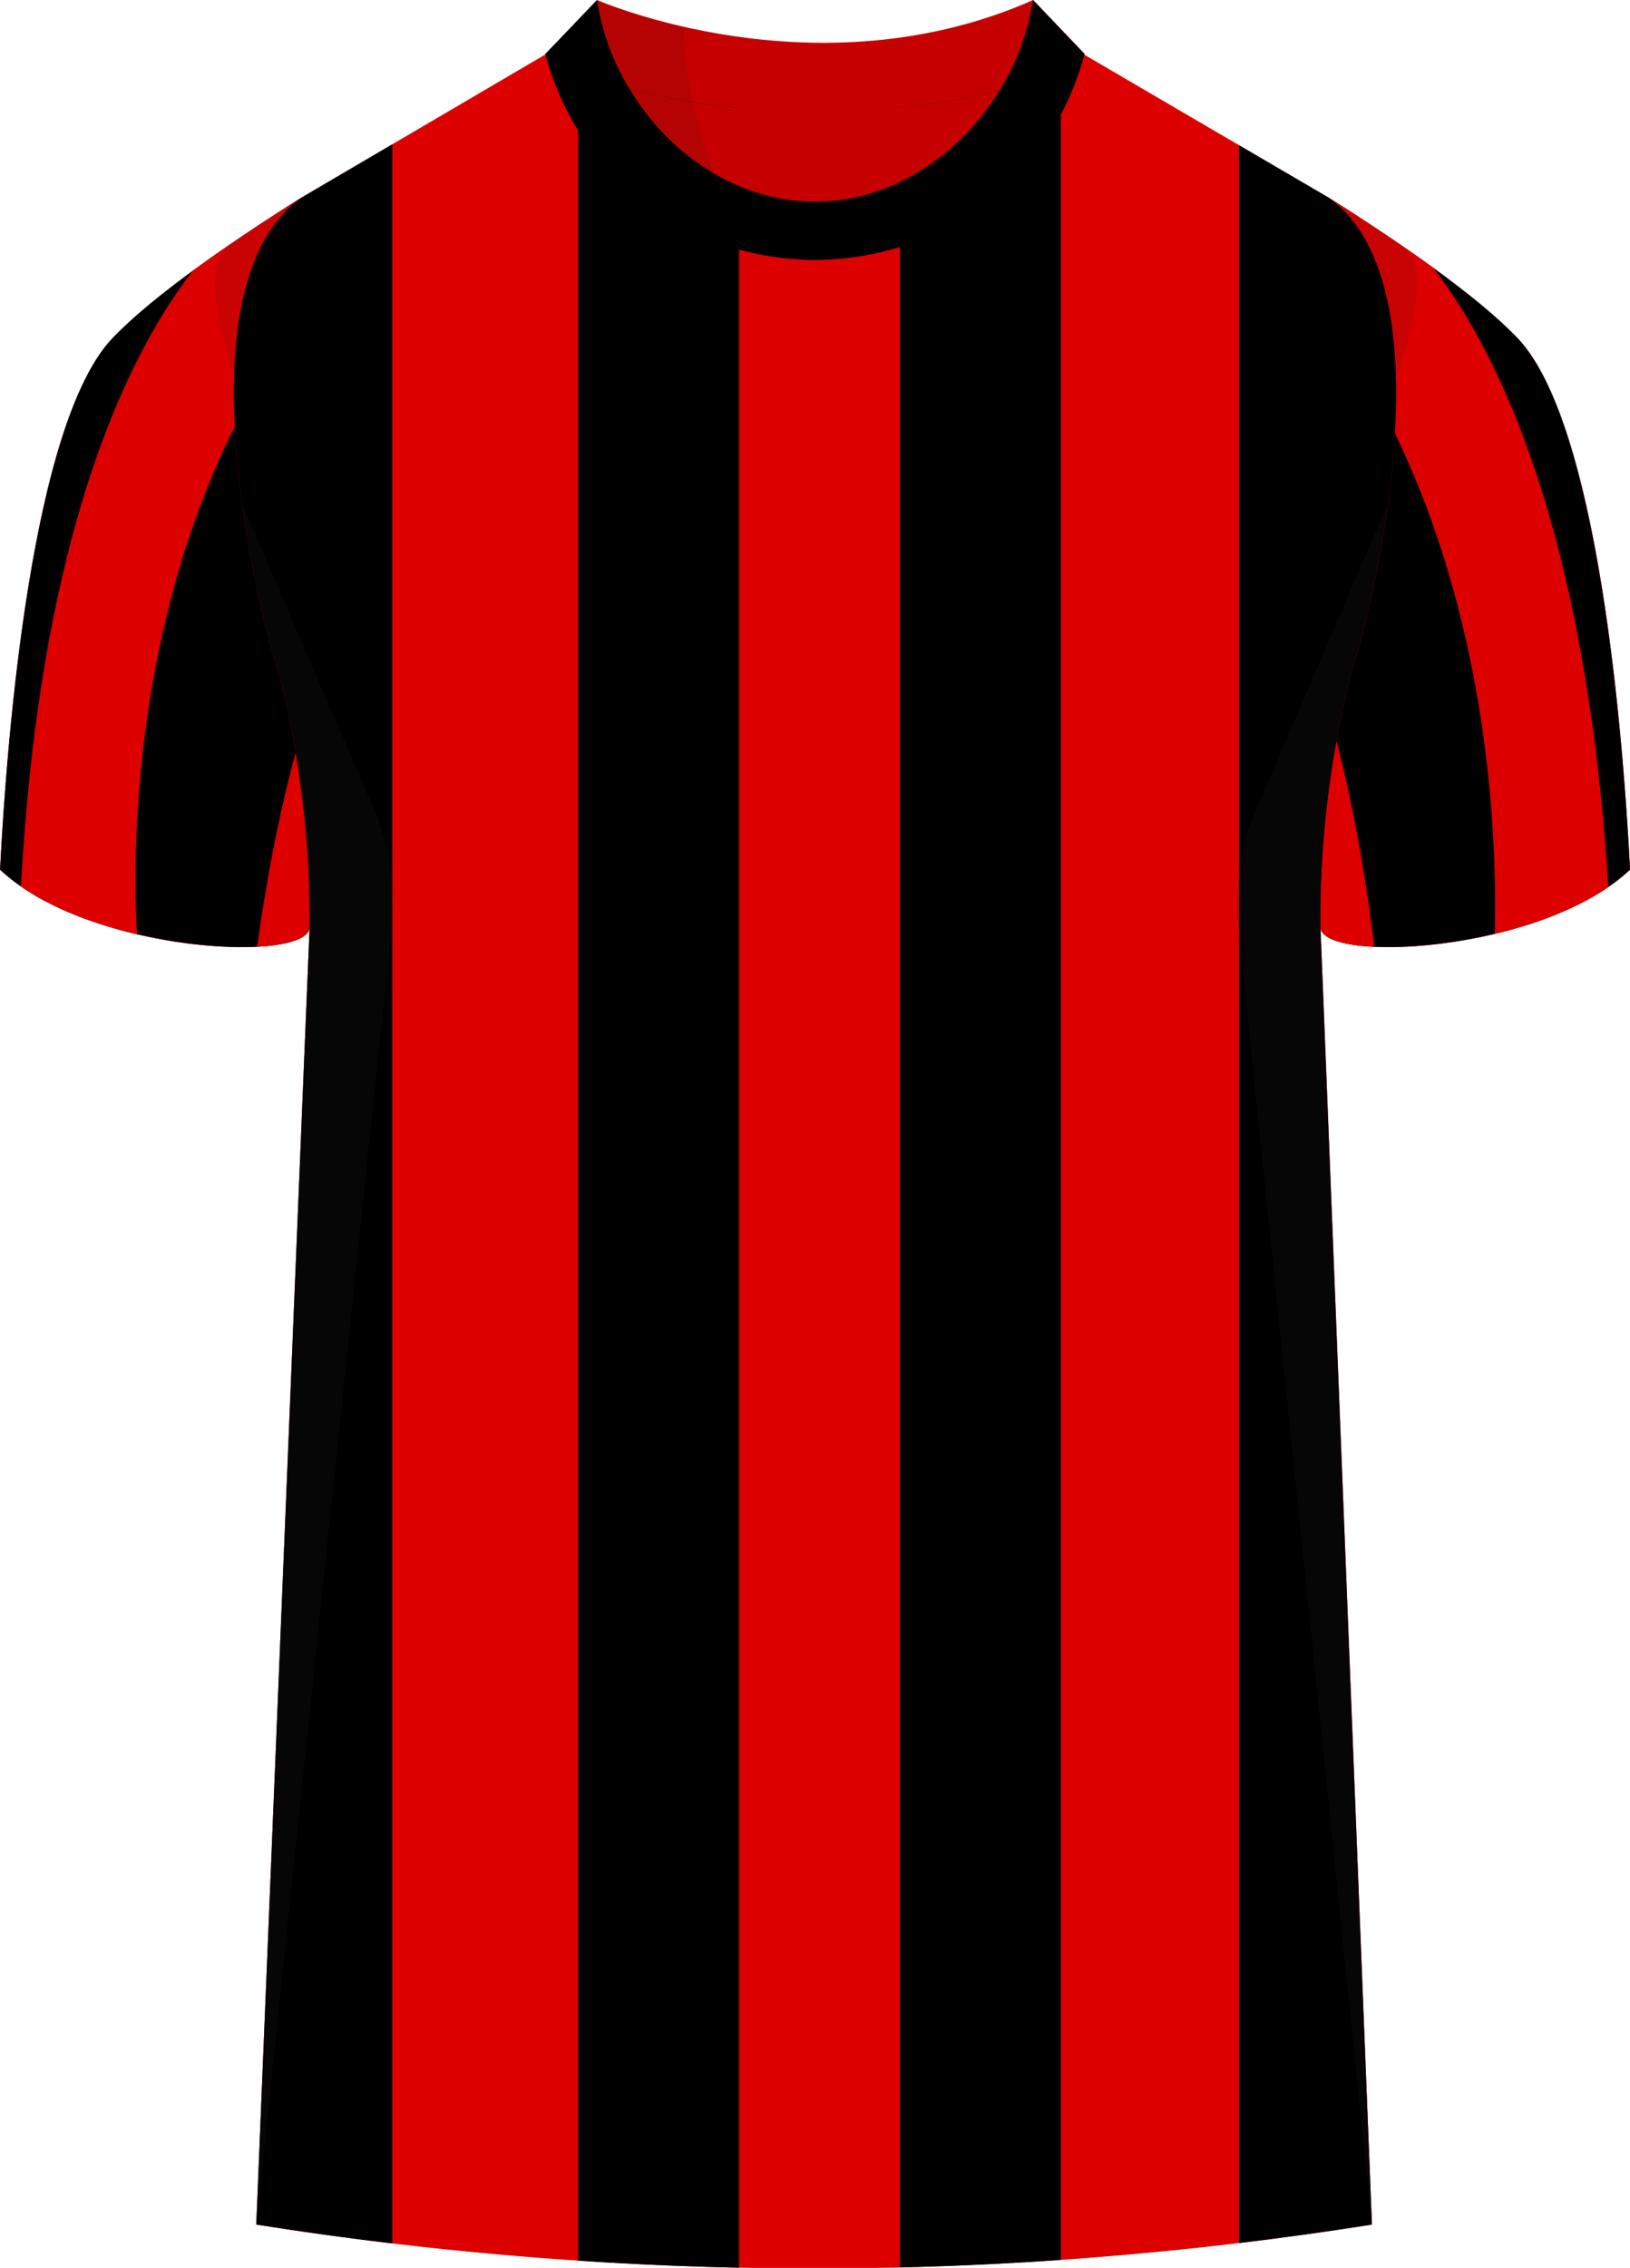
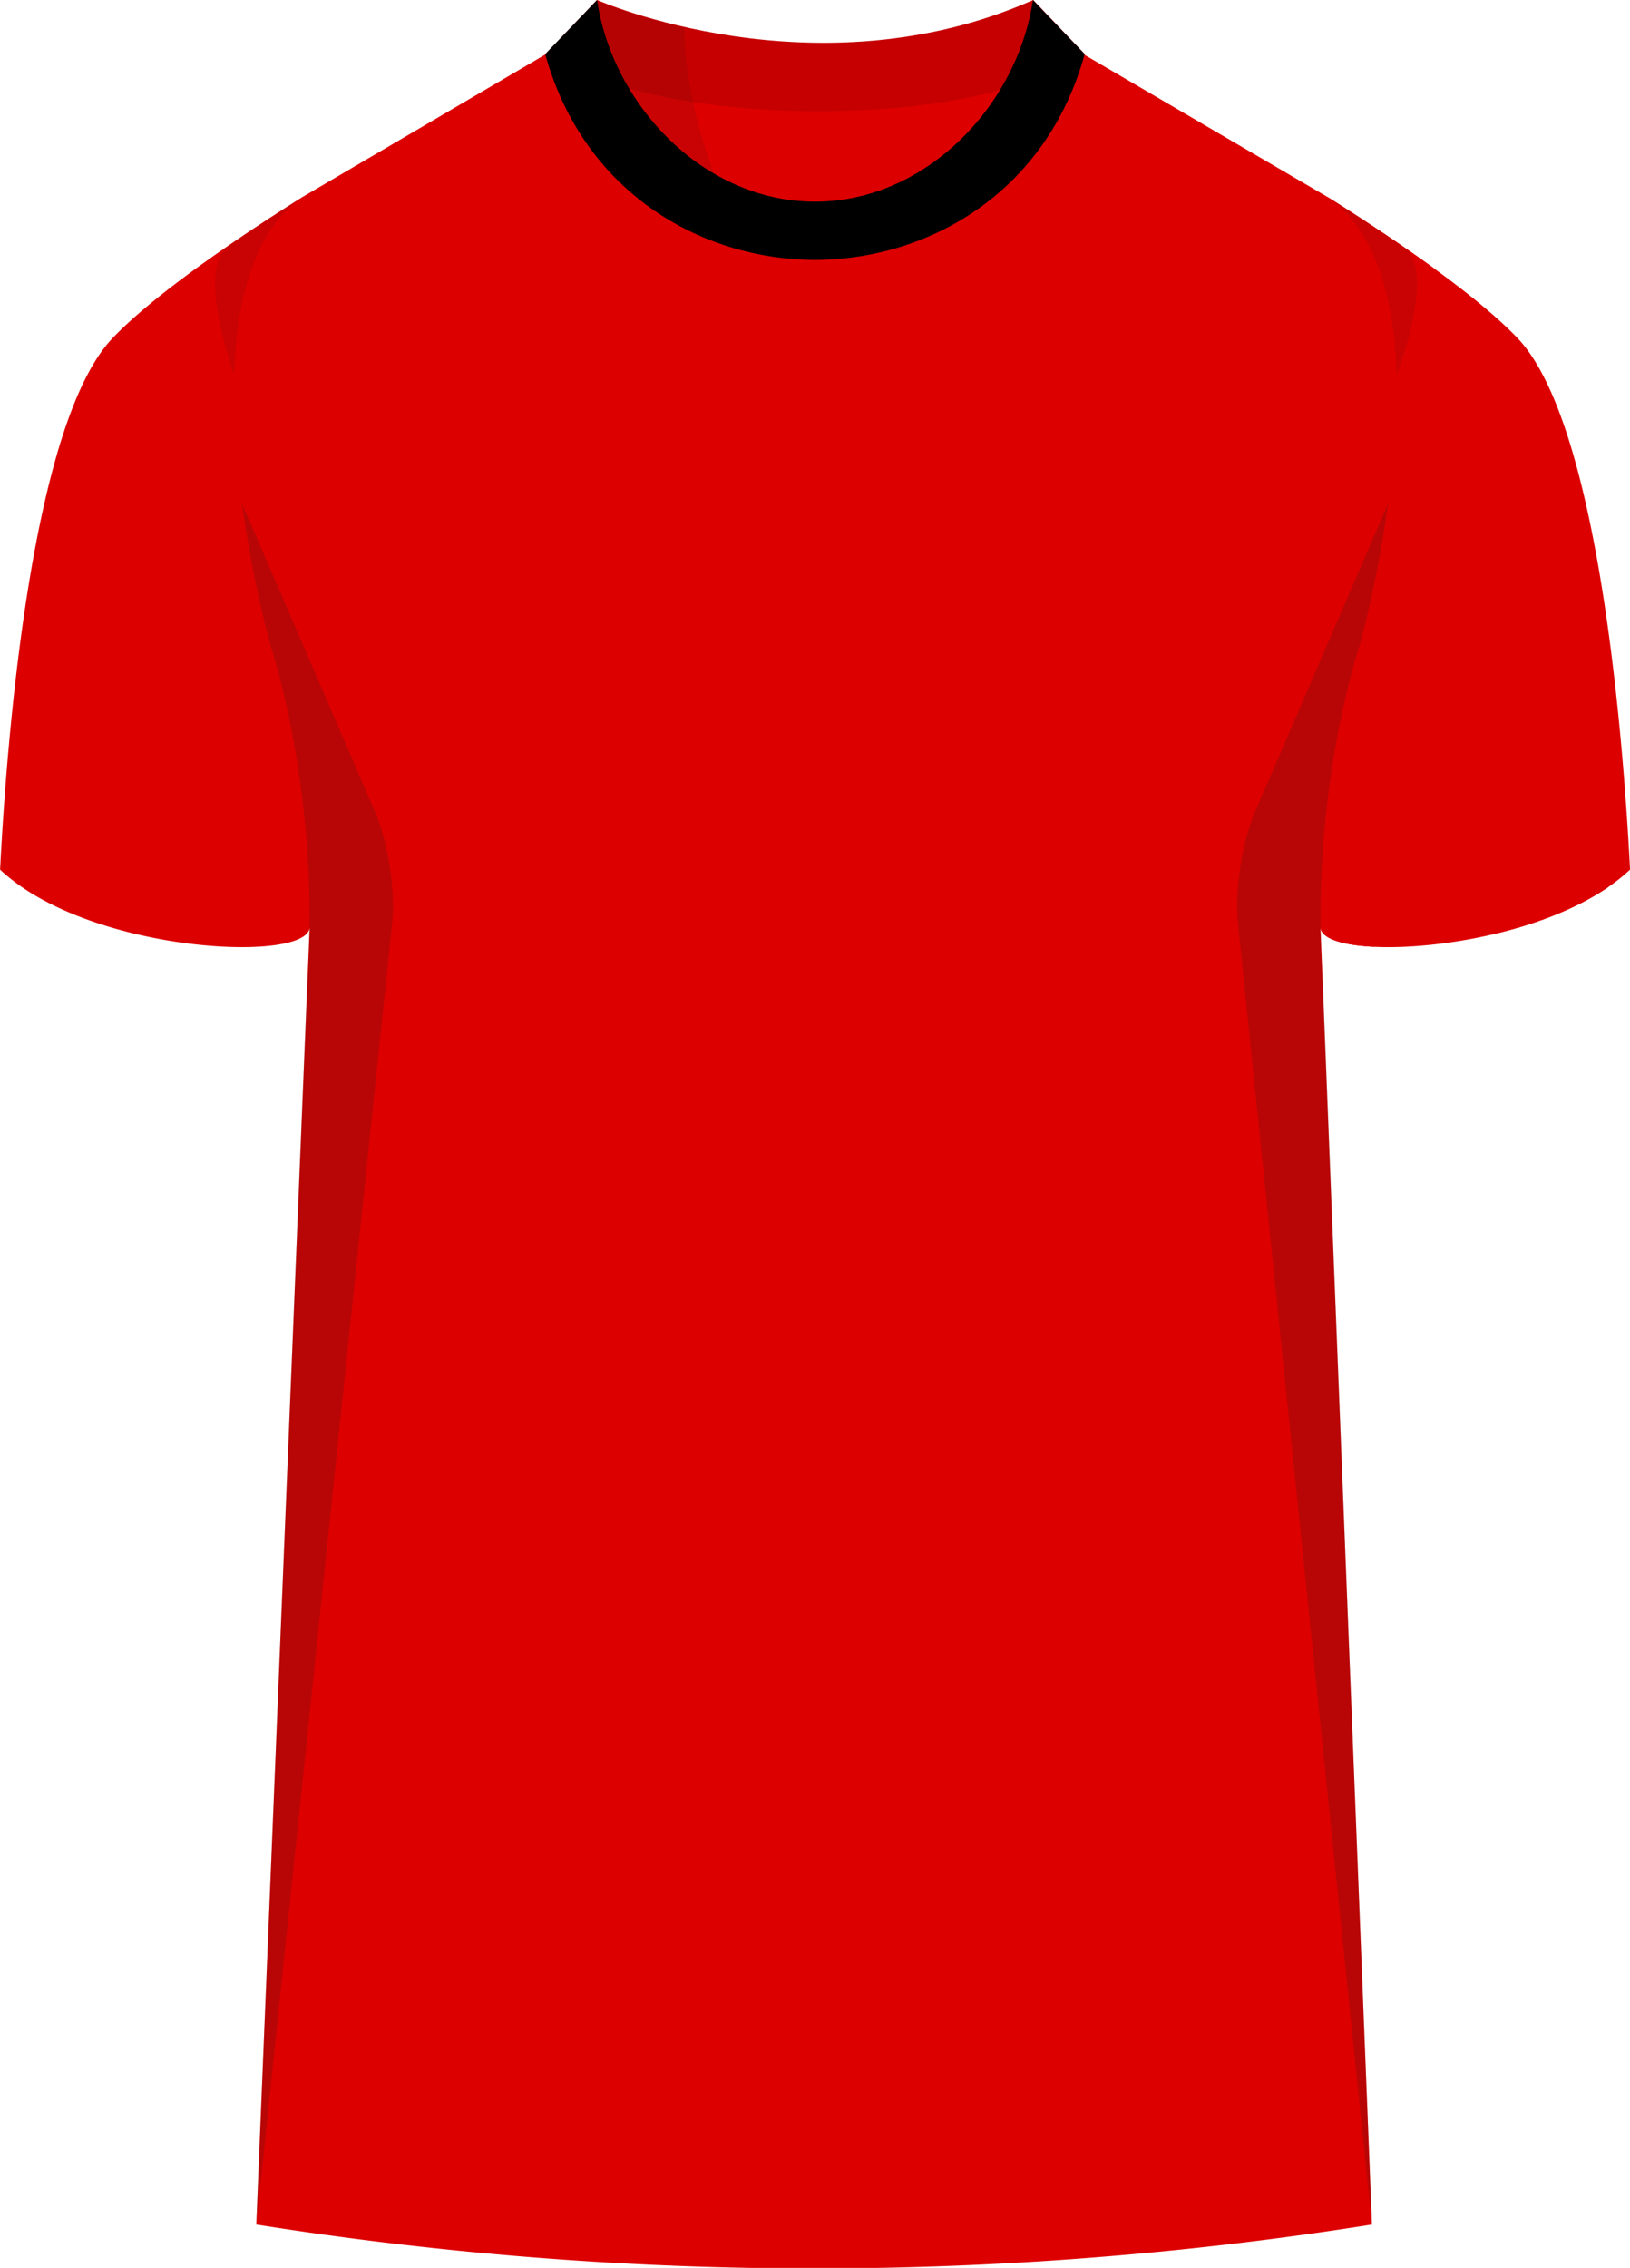
<svg xmlns="http://www.w3.org/2000/svg" viewBox="0 0 359.52 500">
  <defs>
    <clipPath id="clippath">
      <path d="M291.25 204.36c.09 8.13 48.73 5.8 68.28-12.63-1.48-28.68-6.87-98.58-24.92-117.3-8.76-9.09-25-20.42-41.69-30.94 29.13 20.49 6.91 98.94 6.91 98.94s-8.95 26.4-8.59 61.93Z" class="cls-2" />
    </clipPath>
    <clipPath id="clippath-1">
-       <path d="M68.29 204.36c-.08 8.13-48.73 5.8-68.28-12.63 1.47-28.68 6.87-98.58 24.92-117.3 8.76-9.09 24.99-20.42 41.68-30.94-29.13 20.49-6.91 98.94-6.91 98.94s8.95 26.4 8.59 61.93Z" class="cls-2" />
-     </clipPath>
+       </clipPath>
    <clipPath id="clippath-2">
-       <path id="Body" d="m238.54 11.7 54.38 31.8c29.13 20.49 6.91 98.94 6.91 98.94s-8.95 26.4-8.59 61.93l11.35 286.08a786.54 786.54 0 0 1-246.07 0l11.77-286.08c.37-35.53-8.59-61.93-8.59-61.93S37.48 63.99 66.61 43.5l54.21-31.8h117.71Z" class="cls-2" />
-     </clipPath>
+       </clipPath>
    <style>.cls-1{clip-path:url(#clippath)}.cls-2{fill:none}.cls-2,.cls-3,.cls-4,.cls-5,.cls-6,.cls-7{stroke-width:0}.cls-8{clip-path:url(#clippath-1)}.cls-9{clip-path:url(#clippath-2)}.cls-3{opacity:.5}.cls-3,.cls-5{fill:#231f20}.cls-10{isolation:isolate}.cls-11{mix-blend-mode:multiply;opacity:.2}.cls-6{fill:#c60000}.cls-7{fill:#d00}</style>
  </defs>
  <g class="cls-10">
    <g id="Laag_1" data-name="Laag 1">
      <g id="Newcastle">
        <path id="Jersey_Color" d="M292.92 43.49c16.69 10.52 32.92 21.85 41.69 30.94 18.05 18.72 23.45 88.61 24.92 117.3-19.56 18.44-68.2 20.76-68.28 12.63l11.35 286.08a786.54 786.54 0 0 1-246.07 0L68.3 204.36c-.08 8.13-48.73 5.8-68.28-12.63 1.47-28.68 6.87-98.58 24.92-117.3 8.76-9.09 24.99-20.42 41.68-30.94l53.58-31.43L131.6.13s48.24 21.23 96.19 0l10.74 11.56 54.38 31.8Z" class="cls-7" data-name="Jersey Color" />
        <g id="Sleeves">
-           <path d="M291.25 204.36c.09 8.13 48.73 5.8 68.28-12.63-1.48-28.68-6.87-98.58-24.92-117.3-8.76-9.09-25-20.42-41.69-30.94 29.13 20.49 6.91 98.94 6.91 98.94s-8.95 26.4-8.59 61.93ZM68.29 204.36c-.08 8.13-48.73 5.8-68.28-12.63 1.47-28.68 6.87-98.58 24.92-117.3 8.76-9.09 24.99-20.42 41.68-30.94-29.13 20.49-6.91 98.94-6.91 98.94s8.95 26.4 8.59 61.93Z" class="cls-4" />
-         </g>
+           </g>
        <g class="cls-1">
          <path d="M355.32 206.13c-6.21-139.22-55.87-162.64-55.87-162.64l-11.04-2.64v23.8c49.26 62.04 40.82 150.34 40.82 150.34l26.08-8.87ZM306.32 248.13c-6.21-139.22-55.87-162.64-55.87-162.64l-11.04-2.64v23.8c49.26 62.04 40.82 150.34 40.82 150.34l26.08-8.87Z" class="cls-7" />
        </g>
        <g class="cls-8">
          <path d="M60.23 43.39S10.57 65.97 4.37 200.26l26.08 8.55S22.01 123.64 71.27 63.8l.39-23.26-11.42 2.85ZM108.58 91.84s-49.66 23.41-55.87 162.64l26.08 8.87s-8.44-88.3 40.82-150.34l.39-24.12-11.42 2.96Z" class="cls-7" />
        </g>
        <g class="cls-9">
          <g>
            <path d="M198.5.5h35.49v510.83H198.5zM127.52.5h35.49v510.83h-35.49zM273.3.5h35.49v510.83H273.3zM51.03.5h35.49v510.83H51.03z" class="cls-4" />
          </g>
        </g>
        <g id="Collar">
          <g id="Collar-2" data-name="Collar">
            <g>
              <path d="M227.89 0c-47.95 21.23-96.19 0-96.19 0l-11.4 11.93s17.44 12.57 60.3 12.59c41.56-.02 57.7-11.83 58.66-12.59L227.9 0Z" class="cls-6" />
-               <path d="M179.76 44.46c-17.16 0-32.32-10.48-40.97-24.93 9.66 2.65 23.39 4.98 41.81 4.98 17.62 0 30.67-2.14 39.93-4.64-8.69 14.27-23.74 24.59-40.77 24.59Z" class="cls-6" />
            </g>
            <path d="M227.83 0c-3.51 23.5-23.8 44.46-48.07 44.46S135.21 23.5 131.69 0l-11.43 11.93c8.29 30.12 33.85 45.24 59.49 45.39 25.64-.14 51.2-15.27 59.49-45.39L227.81 0Z" class="cls-4" />
          </g>
        </g>
        <g id="Shading" class="cls-11">
          <path d="M67.69 217.79c3.28-42.1-8-75.36-8-75.36s-3.92-13.84-6.31-31.41l29.42 68.13c2.77 6.4 4.43 17.31 3.71 24.25L56.53 490.44 67.7 217.78ZM291.85 217.79c-3.28-42.1 8-75.36 8-75.36s3.92-13.84 6.31-31.41l-29.42 68.13c-2.77 6.4-4.43 17.31-3.71 24.25l29.57 287.04-10.75-272.66Z" class="cls-5" />
          <path d="M50.44 54.11c5.17-3.55 10.65-7.13 16.17-10.62-10.67 7.5-14.45 22.78-14.95 39.13 0 0-8.61-23.09-1.22-28.52ZM309.63 54.47a537.69 537.69 0 0 0-16.71-10.98c10.67 7.5 14.61 22.78 15.12 39.13 0 0 8.98-22.73 1.59-28.16ZM157.46 38.25C151 33.74 137.29 26.04 131.6.13c0 0 7.46 3.28 19.43 5.98 0 0-.96 11.79 6.43 32.14Z" class="cls-3" />
        </g>
      </g>
    </g>
  </g>
</svg>